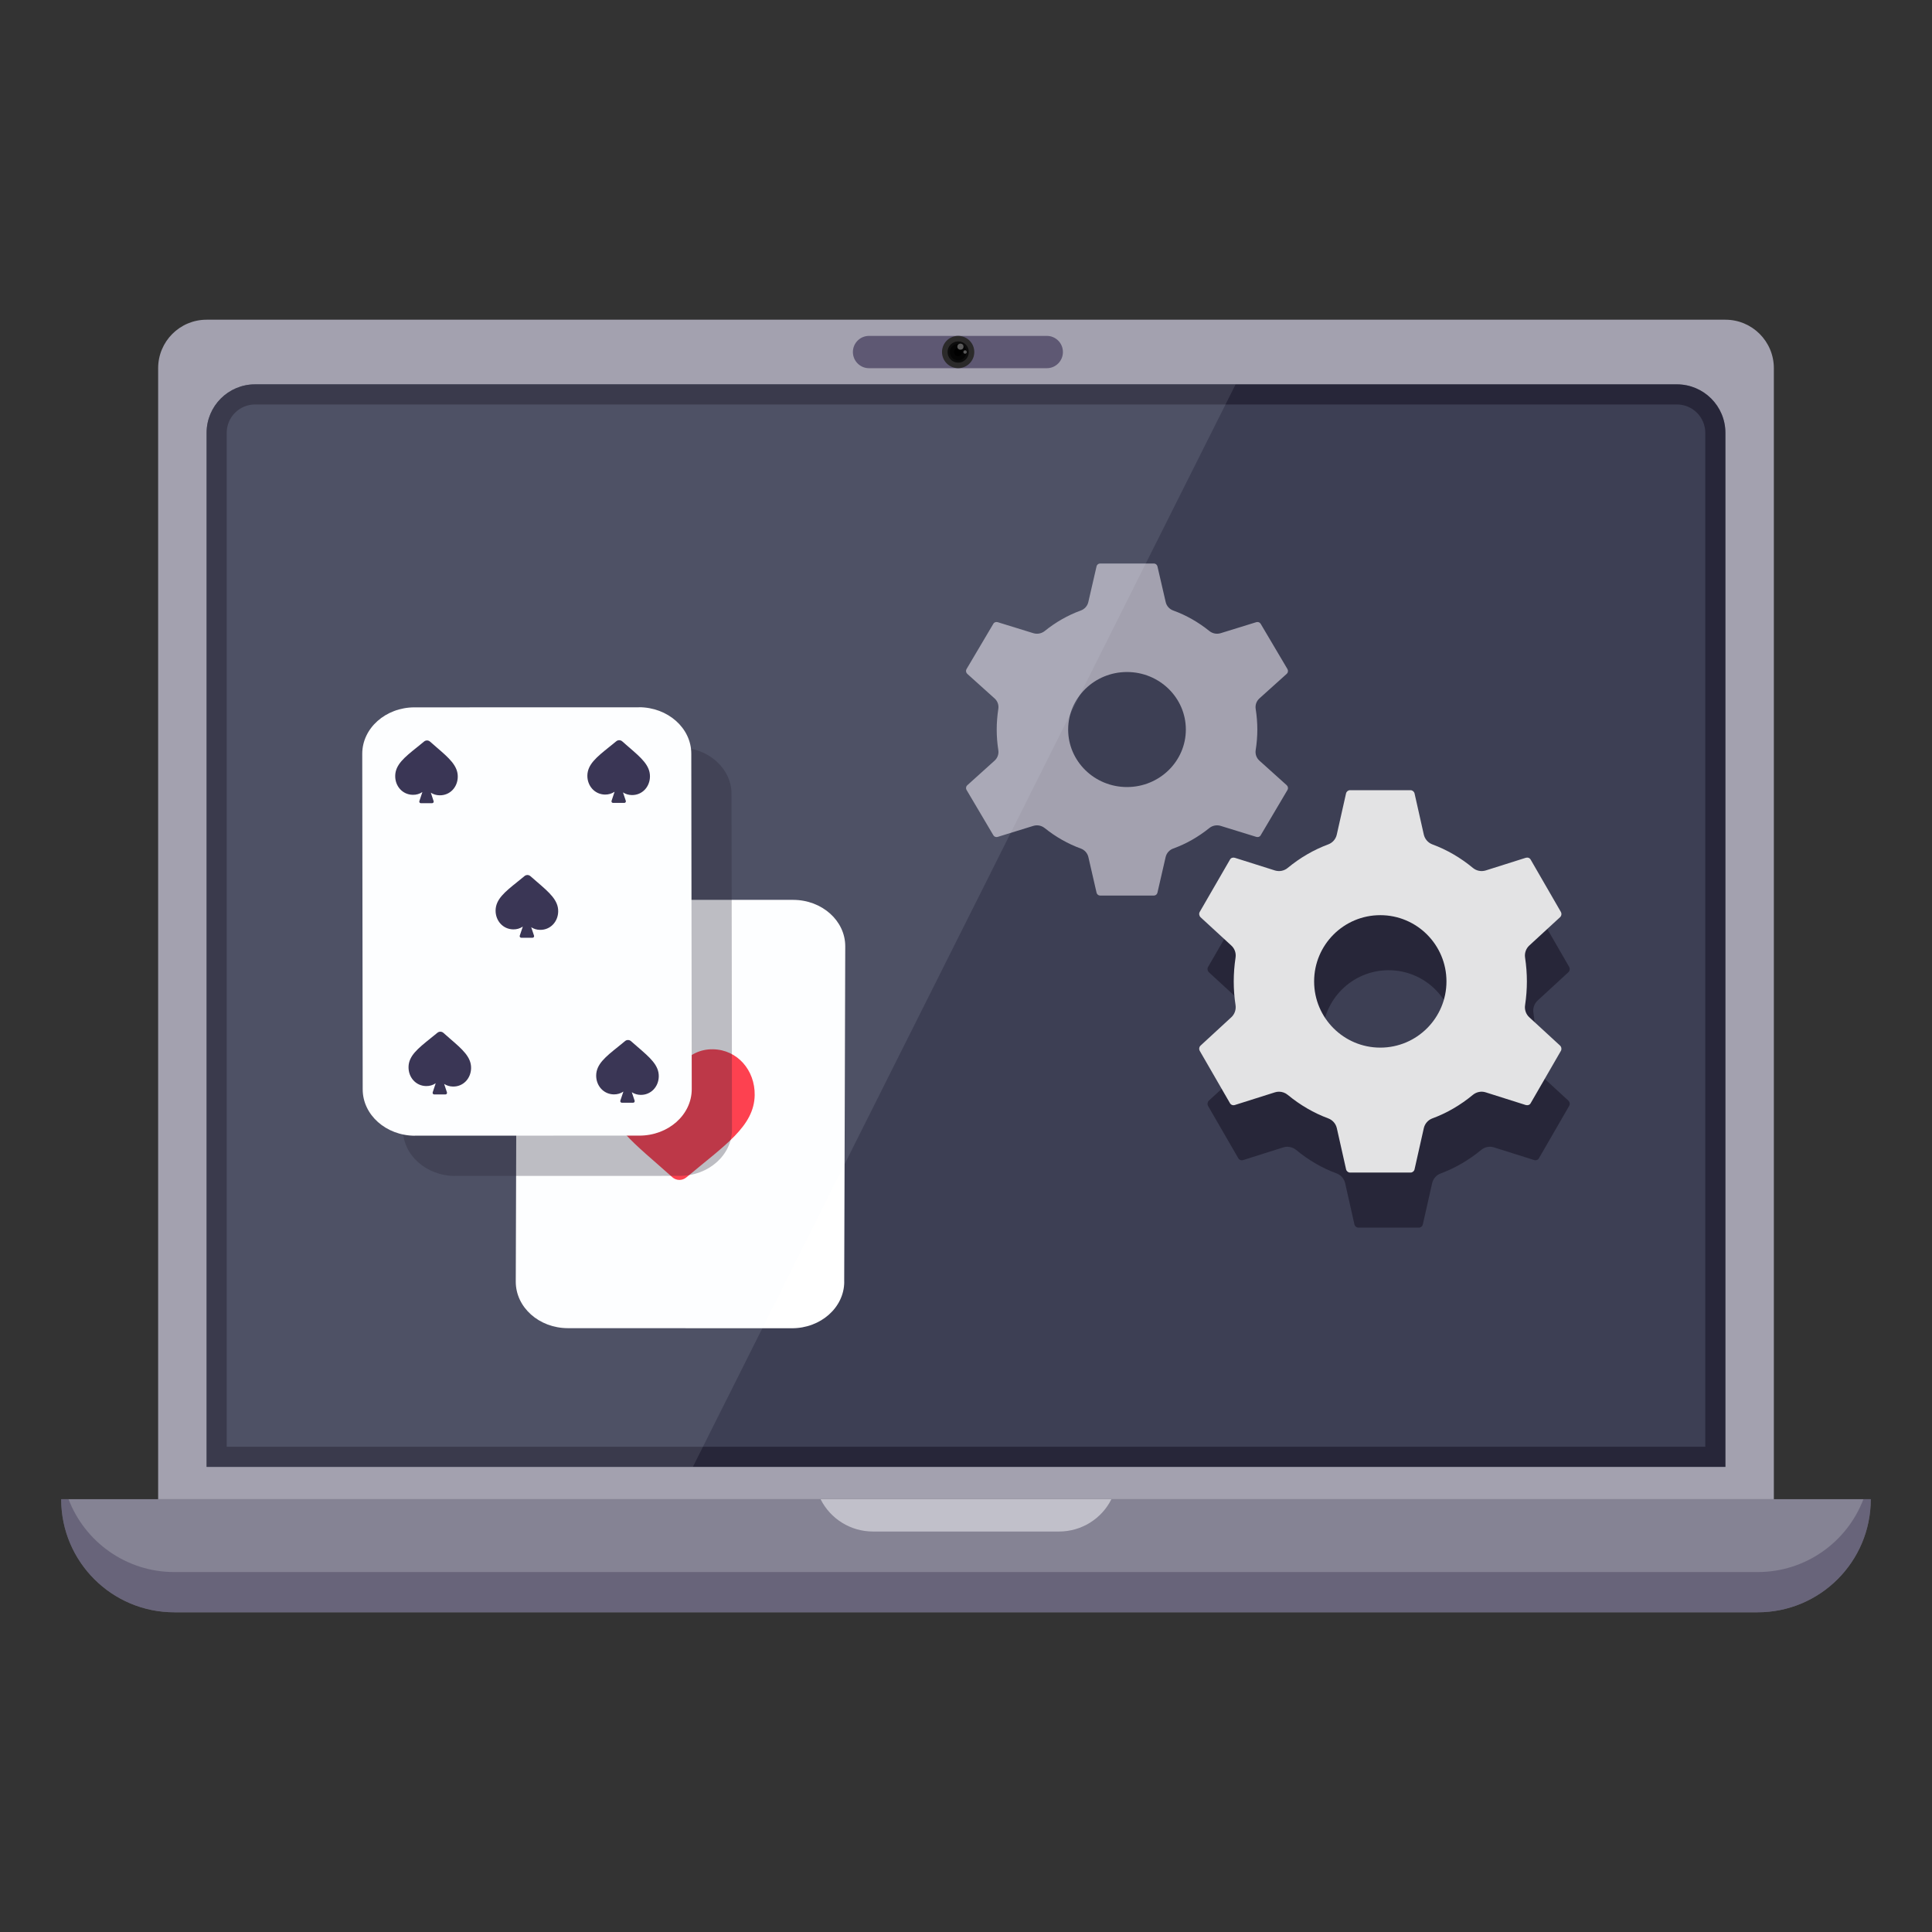
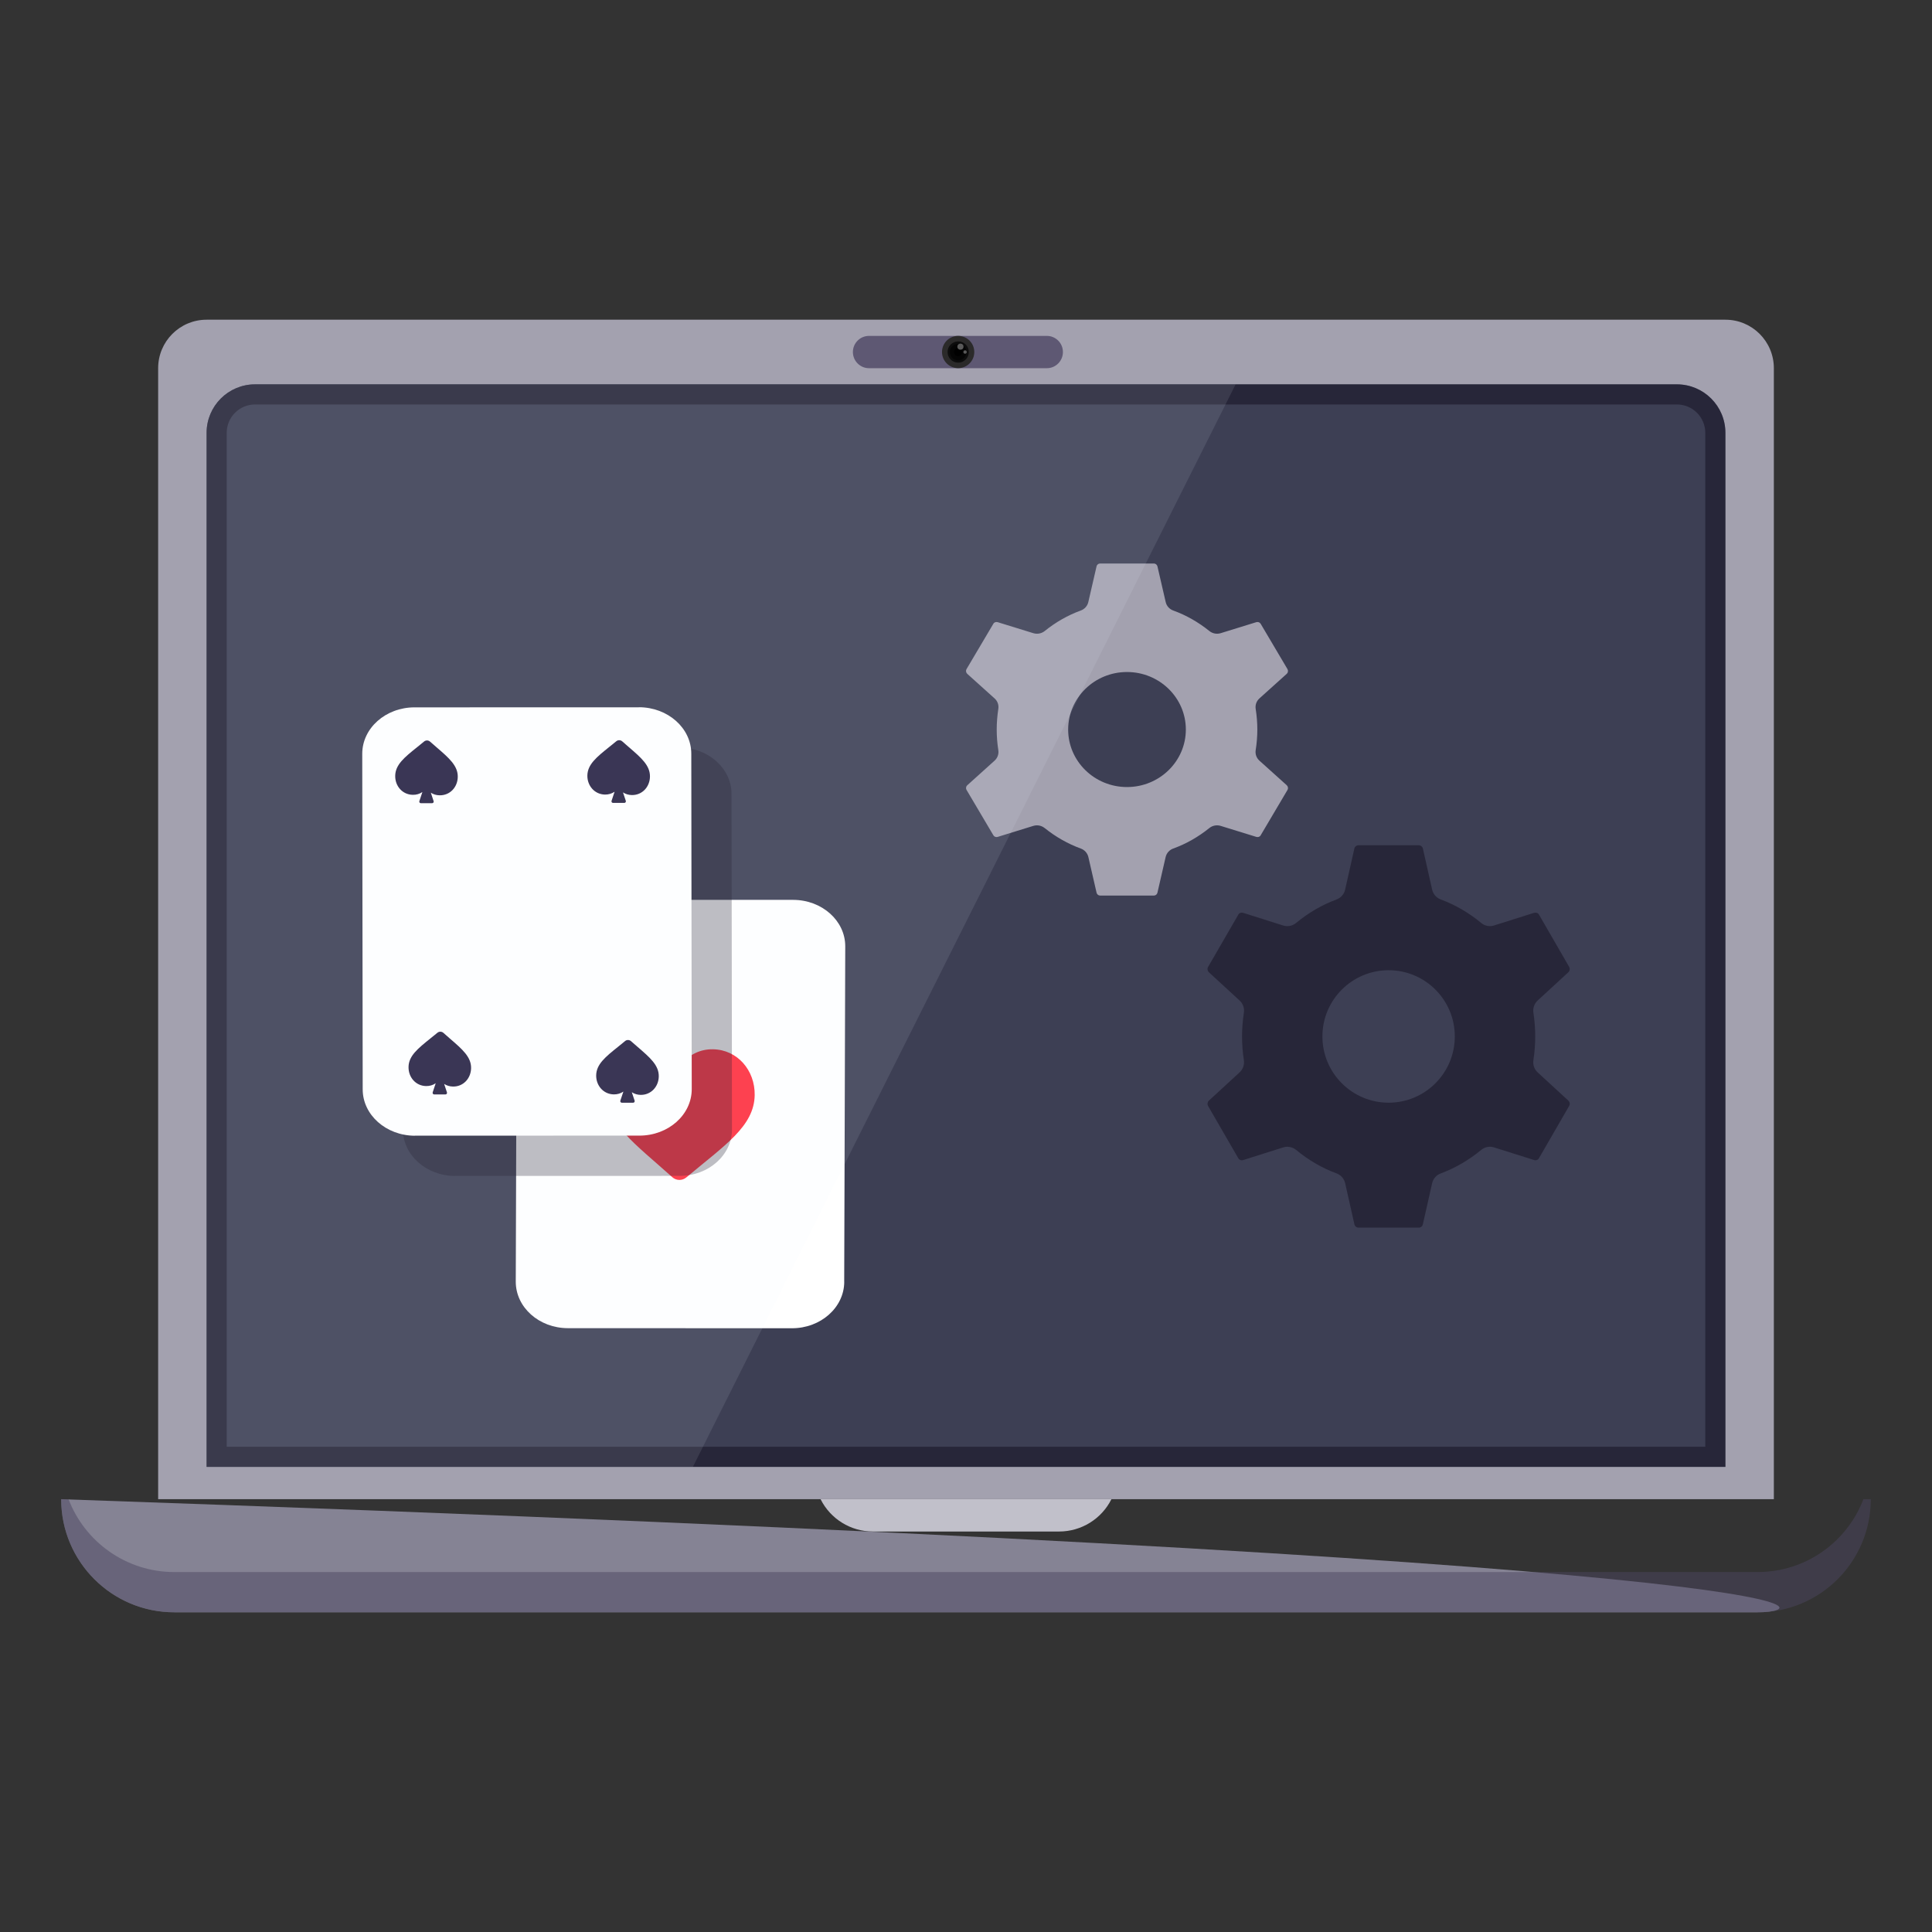
<svg xmlns="http://www.w3.org/2000/svg" width="48" height="48" viewBox="0 0 48 48" fill="none">
  <rect x="0" y="0" width="48" height="48" fill="#333333" stroke="none" />
-   <path d="M1.52 37.247H46.479C46.479 38.799 45.221 40.057 43.669 40.057H4.33C2.778 40.057 1.52 38.799 1.52 37.247Z" fill="#858394" />
+   <path d="M1.52 37.247C46.479 38.799 45.221 40.057 43.669 40.057H4.33C2.778 40.057 1.52 38.799 1.52 37.247Z" fill="#858394" />
  <path opacity="0.5" d="M1.703 37.247H1.52C1.52 38.799 2.778 40.057 4.33 40.057H43.669C45.221 40.057 46.479 38.799 46.479 37.247H46.296C45.893 38.305 44.869 39.057 43.669 39.057H4.33C3.131 39.057 2.107 38.305 1.703 37.247Z" fill="#4C4761" />
  <path d="M20.387 37.247H27.613C27.367 37.739 26.864 38.05 26.314 38.05H21.686C21.136 38.05 20.633 37.739 20.387 37.247Z" fill="#C1C0CA" />
  <path d="M3.929 9.148C3.929 8.482 4.468 7.943 5.133 7.943H42.867C43.532 7.943 44.071 8.482 44.071 9.148V37.247H3.929V9.148Z" fill="#A3A1AF" />
  <path d="M5.133 10.753C5.133 10.088 5.672 9.549 6.337 9.549H41.662C42.327 9.549 42.867 10.088 42.867 10.753V36.444H5.133V10.753Z" fill="#3D3F54" />
  <path opacity="0.5" fill-rule="evenodd" clip-rule="evenodd" d="M41.662 10.049H6.337C5.948 10.049 5.633 10.364 5.633 10.753V35.944H42.367V10.753C42.367 10.364 42.051 10.049 41.662 10.049ZM6.337 9.549C5.672 9.549 5.133 10.088 5.133 10.753V36.444H42.867V10.753C42.867 10.088 42.327 9.549 41.662 9.549H6.337Z" fill="#120F1F" />
  <path d="M21.19 8.746C21.19 8.524 21.37 8.345 21.591 8.345H26.007C26.229 8.345 26.408 8.524 26.408 8.746C26.408 8.968 26.229 9.148 26.007 9.148H21.591C21.37 9.148 21.19 8.968 21.19 8.746Z" fill="#5E5873" />
  <ellipse cx="23.805" cy="8.746" rx="0.401" ry="0.401" fill="#2B2A2A" />
  <ellipse cx="23.806" cy="8.746" rx="0.264" ry="0.264" fill="#0D0D0D" />
  <ellipse cx="23.805" cy="8.747" rx="0.206" ry="0.206" fill="#050505" />
  <circle cx="23.806" cy="8.746" r="0.104" fill="black" />
  <ellipse cx="23.862" cy="8.613" rx="0.076" ry="0.076" fill="#5A5A5A" />
  <ellipse cx="23.977" cy="8.746" rx="0.042" ry="0.042" fill="#5A5A5A" />
  <path fill-rule="evenodd" clip-rule="evenodd" d="M14.107 32.998L19.673 33C20.39 33.002 20.972 32.485 20.975 31.848L20.974 31.847L21 23.512C21.001 22.875 20.423 22.359 19.707 22.357L14.141 22.355C13.425 22.353 12.842 22.87 12.839 23.507L12.841 23.508L12.814 31.843C12.814 32.48 13.392 32.996 14.107 32.998Z" fill="white" />
  <path d="M16.136 26.04C15.527 26.029 15.076 26.525 15.067 27.139C15.055 27.918 15.773 28.412 16.703 29.247C16.801 29.335 16.949 29.338 17.05 29.254C18.005 28.453 18.738 27.985 18.75 27.207C18.759 26.593 18.324 26.08 17.715 26.069C17.404 26.063 17.13 26.194 16.919 26.448C16.717 26.186 16.447 26.046 16.136 26.04Z" fill="#FF2E3D" />
  <path opacity="0.3" d="M11.312 29.215L16.888 29.214C17.605 29.213 18.185 28.697 18.186 28.061L18.175 19.726C18.175 19.089 17.593 18.572 16.875 18.571L16.874 18.573L11.298 18.574C10.581 18.575 10 19.091 10 19.727L10.011 28.062C10.01 28.7 10.593 29.216 11.31 29.217L11.312 29.215Z" fill="#120F1F" />
  <path d="M10.312 28.215L15.888 28.214C16.605 28.213 17.185 27.697 17.186 27.061L17.175 18.726C17.175 18.089 16.593 17.572 15.875 17.571L15.874 17.573L10.298 17.574C9.581 17.575 9 18.091 9 18.727L9.011 27.062C9.01 27.7 9.593 28.216 10.31 28.217L10.312 28.215Z" fill="white" />
  <path d="M16.148 19.296C16.144 19.551 15.954 19.758 15.696 19.753C15.616 19.751 15.543 19.729 15.478 19.687L15.548 19.897C15.556 19.922 15.538 19.948 15.511 19.948L15.23 19.948C15.204 19.948 15.185 19.922 15.194 19.897L15.269 19.671C15.198 19.718 15.118 19.742 15.03 19.741C14.773 19.736 14.589 19.523 14.593 19.267C14.598 18.99 14.825 18.808 15.144 18.552C15.197 18.509 15.254 18.464 15.312 18.416C15.354 18.381 15.417 18.382 15.458 18.418C15.515 18.468 15.57 18.516 15.622 18.561C15.932 18.828 16.153 19.018 16.148 19.296Z" fill="#272142" />
-   <path d="M13.868 22.645C13.864 22.901 13.673 23.107 13.416 23.102C13.336 23.101 13.263 23.079 13.198 23.037L13.268 23.247C13.276 23.272 13.258 23.298 13.231 23.298L12.95 23.298C12.924 23.298 12.905 23.272 12.913 23.247L12.989 23.021C12.918 23.068 12.838 23.092 12.75 23.09C12.493 23.086 12.309 22.872 12.313 22.617C12.318 22.34 12.545 22.157 12.864 21.902C12.917 21.859 12.974 21.813 13.032 21.765C13.075 21.73 13.137 21.731 13.178 21.768C13.235 21.818 13.29 21.865 13.342 21.91C13.652 22.177 13.873 22.368 13.868 22.645Z" fill="#272142" />
  <path d="M16.367 26.744C16.363 27 16.172 27.206 15.915 27.202C15.835 27.2 15.762 27.178 15.697 27.136L15.767 27.346C15.775 27.371 15.757 27.397 15.73 27.397L15.449 27.397C15.423 27.397 15.404 27.371 15.412 27.346L15.488 27.12C15.417 27.168 15.336 27.191 15.249 27.19C14.992 27.185 14.808 26.972 14.812 26.716C14.817 26.439 15.044 26.256 15.363 26.001C15.416 25.958 15.473 25.913 15.531 25.864C15.573 25.829 15.636 25.831 15.677 25.867C15.734 25.917 15.789 25.965 15.841 26.01C16.151 26.277 16.372 26.467 16.367 26.744Z" fill="#272142" />
  <path d="M11.373 19.302C11.369 19.558 11.179 19.764 10.921 19.759C10.841 19.758 10.768 19.736 10.704 19.694L10.773 19.904C10.782 19.929 10.763 19.955 10.736 19.955L10.456 19.955C10.429 19.955 10.41 19.929 10.419 19.904L10.494 19.678C10.423 19.725 10.343 19.749 10.255 19.747C9.998 19.743 9.814 19.529 9.819 19.274C9.823 18.997 10.05 18.814 10.369 18.559C10.423 18.515 10.479 18.47 10.537 18.422C10.58 18.387 10.642 18.388 10.684 18.425C10.74 18.475 10.795 18.522 10.847 18.567C11.157 18.834 11.378 19.025 11.373 19.302Z" fill="#272142" />
  <path d="M11.704 26.538C11.7 26.793 11.51 27 11.253 26.995C11.173 26.994 11.099 26.971 11.035 26.93L11.104 27.139C11.113 27.165 11.094 27.191 11.068 27.191H10.787C10.76 27.191 10.742 27.165 10.75 27.139L10.825 26.913C10.755 26.961 10.674 26.984 10.586 26.983C10.329 26.978 10.146 26.765 10.15 26.509C10.154 26.232 10.382 26.05 10.7 25.794C10.754 25.751 10.81 25.706 10.868 25.658C10.911 25.623 10.973 25.624 11.015 25.66C11.071 25.711 11.126 25.758 11.178 25.803C11.488 26.07 11.709 26.261 11.704 26.538Z" fill="#272142" />
  <path fill-rule="evenodd" clip-rule="evenodd" d="M25.955 20.573C25.9 20.529 25.832 20.505 25.763 20.505C25.733 20.505 25.702 20.51 25.672 20.519L24.789 20.792C24.746 20.805 24.702 20.79 24.68 20.752L24.014 19.626C23.991 19.587 23.999 19.539 24.03 19.511L24.709 18.899C24.783 18.833 24.818 18.735 24.803 18.639C24.776 18.465 24.763 18.293 24.763 18.125C24.763 17.957 24.777 17.784 24.803 17.611C24.818 17.515 24.784 17.417 24.709 17.351L24.032 16.742C23.999 16.711 23.991 16.663 24.011 16.627L24.681 15.495C24.701 15.46 24.746 15.446 24.788 15.458L25.672 15.731C25.77 15.761 25.876 15.741 25.955 15.678C26.23 15.456 26.531 15.285 26.85 15.169C26.945 15.135 27.017 15.055 27.039 14.958L27.244 14.069C27.253 14.03 27.29 14 27.331 14H28.668C28.709 14 28.745 14.03 28.756 14.069L28.961 14.957C28.983 15.055 29.055 15.135 29.151 15.169C29.469 15.284 29.77 15.455 30.046 15.677C30.125 15.741 30.23 15.761 30.328 15.731L31.211 15.458C31.256 15.446 31.299 15.46 31.321 15.498L31.987 16.624C32.009 16.663 32.001 16.711 31.971 16.739L31.291 17.351C31.217 17.417 31.182 17.515 31.197 17.611C31.224 17.785 31.238 17.957 31.238 18.125C31.238 18.293 31.224 18.466 31.197 18.639C31.182 18.735 31.217 18.833 31.291 18.899L31.969 19.509C32.002 19.54 32.009 19.588 31.989 19.623L31.319 20.756C31.299 20.791 31.254 20.805 31.212 20.792L30.328 20.519C30.23 20.489 30.124 20.509 30.045 20.573C29.77 20.794 29.469 20.966 29.15 21.081C29.054 21.115 28.983 21.195 28.96 21.293L28.756 22.18C28.746 22.221 28.71 22.25 28.668 22.25H27.332C27.291 22.25 27.254 22.221 27.244 22.18L27.04 21.292C27.017 21.195 26.946 21.115 26.85 21.081C26.532 20.965 26.23 20.794 25.955 20.573ZM28 19.554C28.807 19.554 29.462 18.914 29.462 18.125C29.462 17.336 28.807 16.696 28 16.696C27.193 16.696 26.538 17.336 26.538 18.125C26.538 18.914 27.193 19.554 28 19.554Z" fill="#A3A1AF" />
  <path opacity="0.5" fill-rule="evenodd" clip-rule="evenodd" d="M32.2 28.568C32.138 28.518 32.061 28.491 31.983 28.491C31.949 28.491 31.915 28.496 31.881 28.507L30.888 28.821C30.839 28.837 30.79 28.819 30.765 28.776L30.015 27.479C29.99 27.434 29.999 27.378 30.033 27.346L30.798 26.642C30.881 26.565 30.92 26.453 30.904 26.341C30.873 26.142 30.858 25.943 30.858 25.75C30.858 25.557 30.874 25.358 30.904 25.159C30.921 25.047 30.881 24.935 30.798 24.858L30.036 24.157C29.999 24.122 29.99 24.066 30.013 24.026L30.767 22.721C30.789 22.681 30.839 22.665 30.886 22.679L31.881 22.994C31.991 23.028 32.11 23.005 32.199 22.932C32.509 22.676 32.848 22.479 33.206 22.347C33.314 22.306 33.394 22.215 33.419 22.103L33.649 21.08C33.66 21.034 33.701 21 33.748 21H35.251C35.298 21 35.339 21.034 35.351 21.08L35.581 22.102C35.606 22.215 35.687 22.306 35.794 22.346C36.153 22.479 36.492 22.676 36.801 22.931C36.89 23.005 37.009 23.028 37.119 22.993L38.113 22.679C38.163 22.665 38.211 22.681 38.236 22.724L38.985 24.021C39.011 24.066 39.001 24.122 38.967 24.154L38.202 24.858C38.12 24.935 38.08 25.047 38.097 25.159C38.127 25.358 38.142 25.557 38.142 25.75C38.142 25.943 38.127 26.142 38.097 26.341C38.08 26.453 38.119 26.565 38.202 26.642L38.965 27.344C39.002 27.379 39.01 27.434 38.987 27.474L38.233 28.779C38.211 28.819 38.161 28.836 38.114 28.821L37.119 28.507C37.008 28.472 36.89 28.495 36.801 28.569C36.491 28.824 36.152 29.021 35.794 29.154C35.686 29.194 35.606 29.285 35.581 29.398L35.35 30.42C35.34 30.466 35.298 30.5 35.252 30.5H33.748C33.702 30.5 33.66 30.466 33.65 30.419L33.42 29.397C33.395 29.285 33.314 29.193 33.207 29.153C32.848 29.021 32.509 28.824 32.2 28.568ZM34.5 27.396C35.408 27.396 36.144 26.659 36.144 25.75C36.144 24.841 35.408 24.105 34.5 24.105C33.592 24.105 32.855 24.841 32.855 25.75C32.855 26.659 33.592 27.396 34.5 27.396Z" fill="#120F1F" />
-   <path fill-rule="evenodd" clip-rule="evenodd" d="M31.993 27.201C31.931 27.15 31.854 27.123 31.777 27.123C31.742 27.123 31.708 27.128 31.674 27.139L30.681 27.453C30.632 27.469 30.583 27.451 30.558 27.408L29.809 26.111C29.783 26.066 29.792 26.011 29.827 25.978L30.591 25.274C30.674 25.198 30.713 25.085 30.697 24.974C30.666 24.774 30.652 24.576 30.652 24.382C30.652 24.189 30.667 23.99 30.697 23.791C30.714 23.679 30.675 23.567 30.591 23.491L29.829 22.79C29.792 22.754 29.783 22.699 29.806 22.658L30.56 21.354C30.582 21.314 30.633 21.297 30.68 21.312L31.674 21.626C31.785 21.66 31.904 21.637 31.992 21.564C32.302 21.308 32.641 21.112 32.999 20.979C33.107 20.939 33.187 20.848 33.212 20.735L33.442 19.712C33.453 19.666 33.494 19.632 33.541 19.632H35.044C35.091 19.632 35.132 19.666 35.144 19.712L35.374 20.735C35.4 20.847 35.48 20.939 35.588 20.979C35.946 21.111 36.285 21.308 36.595 21.564C36.683 21.637 36.802 21.66 36.913 21.626L37.906 21.312C37.956 21.297 38.005 21.314 38.029 21.357L38.778 22.654C38.804 22.699 38.795 22.754 38.76 22.787L37.995 23.491C37.913 23.567 37.873 23.679 37.89 23.791C37.92 23.991 37.935 24.189 37.935 24.382C37.935 24.576 37.92 24.775 37.89 24.974C37.873 25.085 37.912 25.198 37.995 25.274L38.758 25.976C38.795 26.011 38.803 26.067 38.781 26.107L38.027 27.412C38.005 27.452 37.954 27.468 37.907 27.454L36.912 27.139C36.802 27.104 36.683 27.128 36.594 27.201C36.285 27.456 35.946 27.654 35.587 27.786C35.479 27.826 35.399 27.918 35.374 28.03L35.144 29.052C35.133 29.099 35.092 29.132 35.045 29.132H33.542C33.495 29.132 33.454 29.099 33.443 29.052L33.213 28.029C33.188 27.917 33.107 27.826 33 27.786C32.641 27.653 32.302 27.456 31.993 27.201ZM34.293 26.028C35.201 26.028 35.937 25.291 35.937 24.383C35.937 23.474 35.201 22.737 34.293 22.737C33.385 22.737 32.649 23.474 32.649 24.383C32.649 25.291 33.385 26.028 34.293 26.028Z" fill="#E3E3E4" />
  <path d="M5.133 10.753V36.444H17.214L30.698 9.549H6.337C5.672 9.549 5.133 10.088 5.133 10.753Z" fill="#EFF3FE" fill-opacity="0.1" />
</svg>